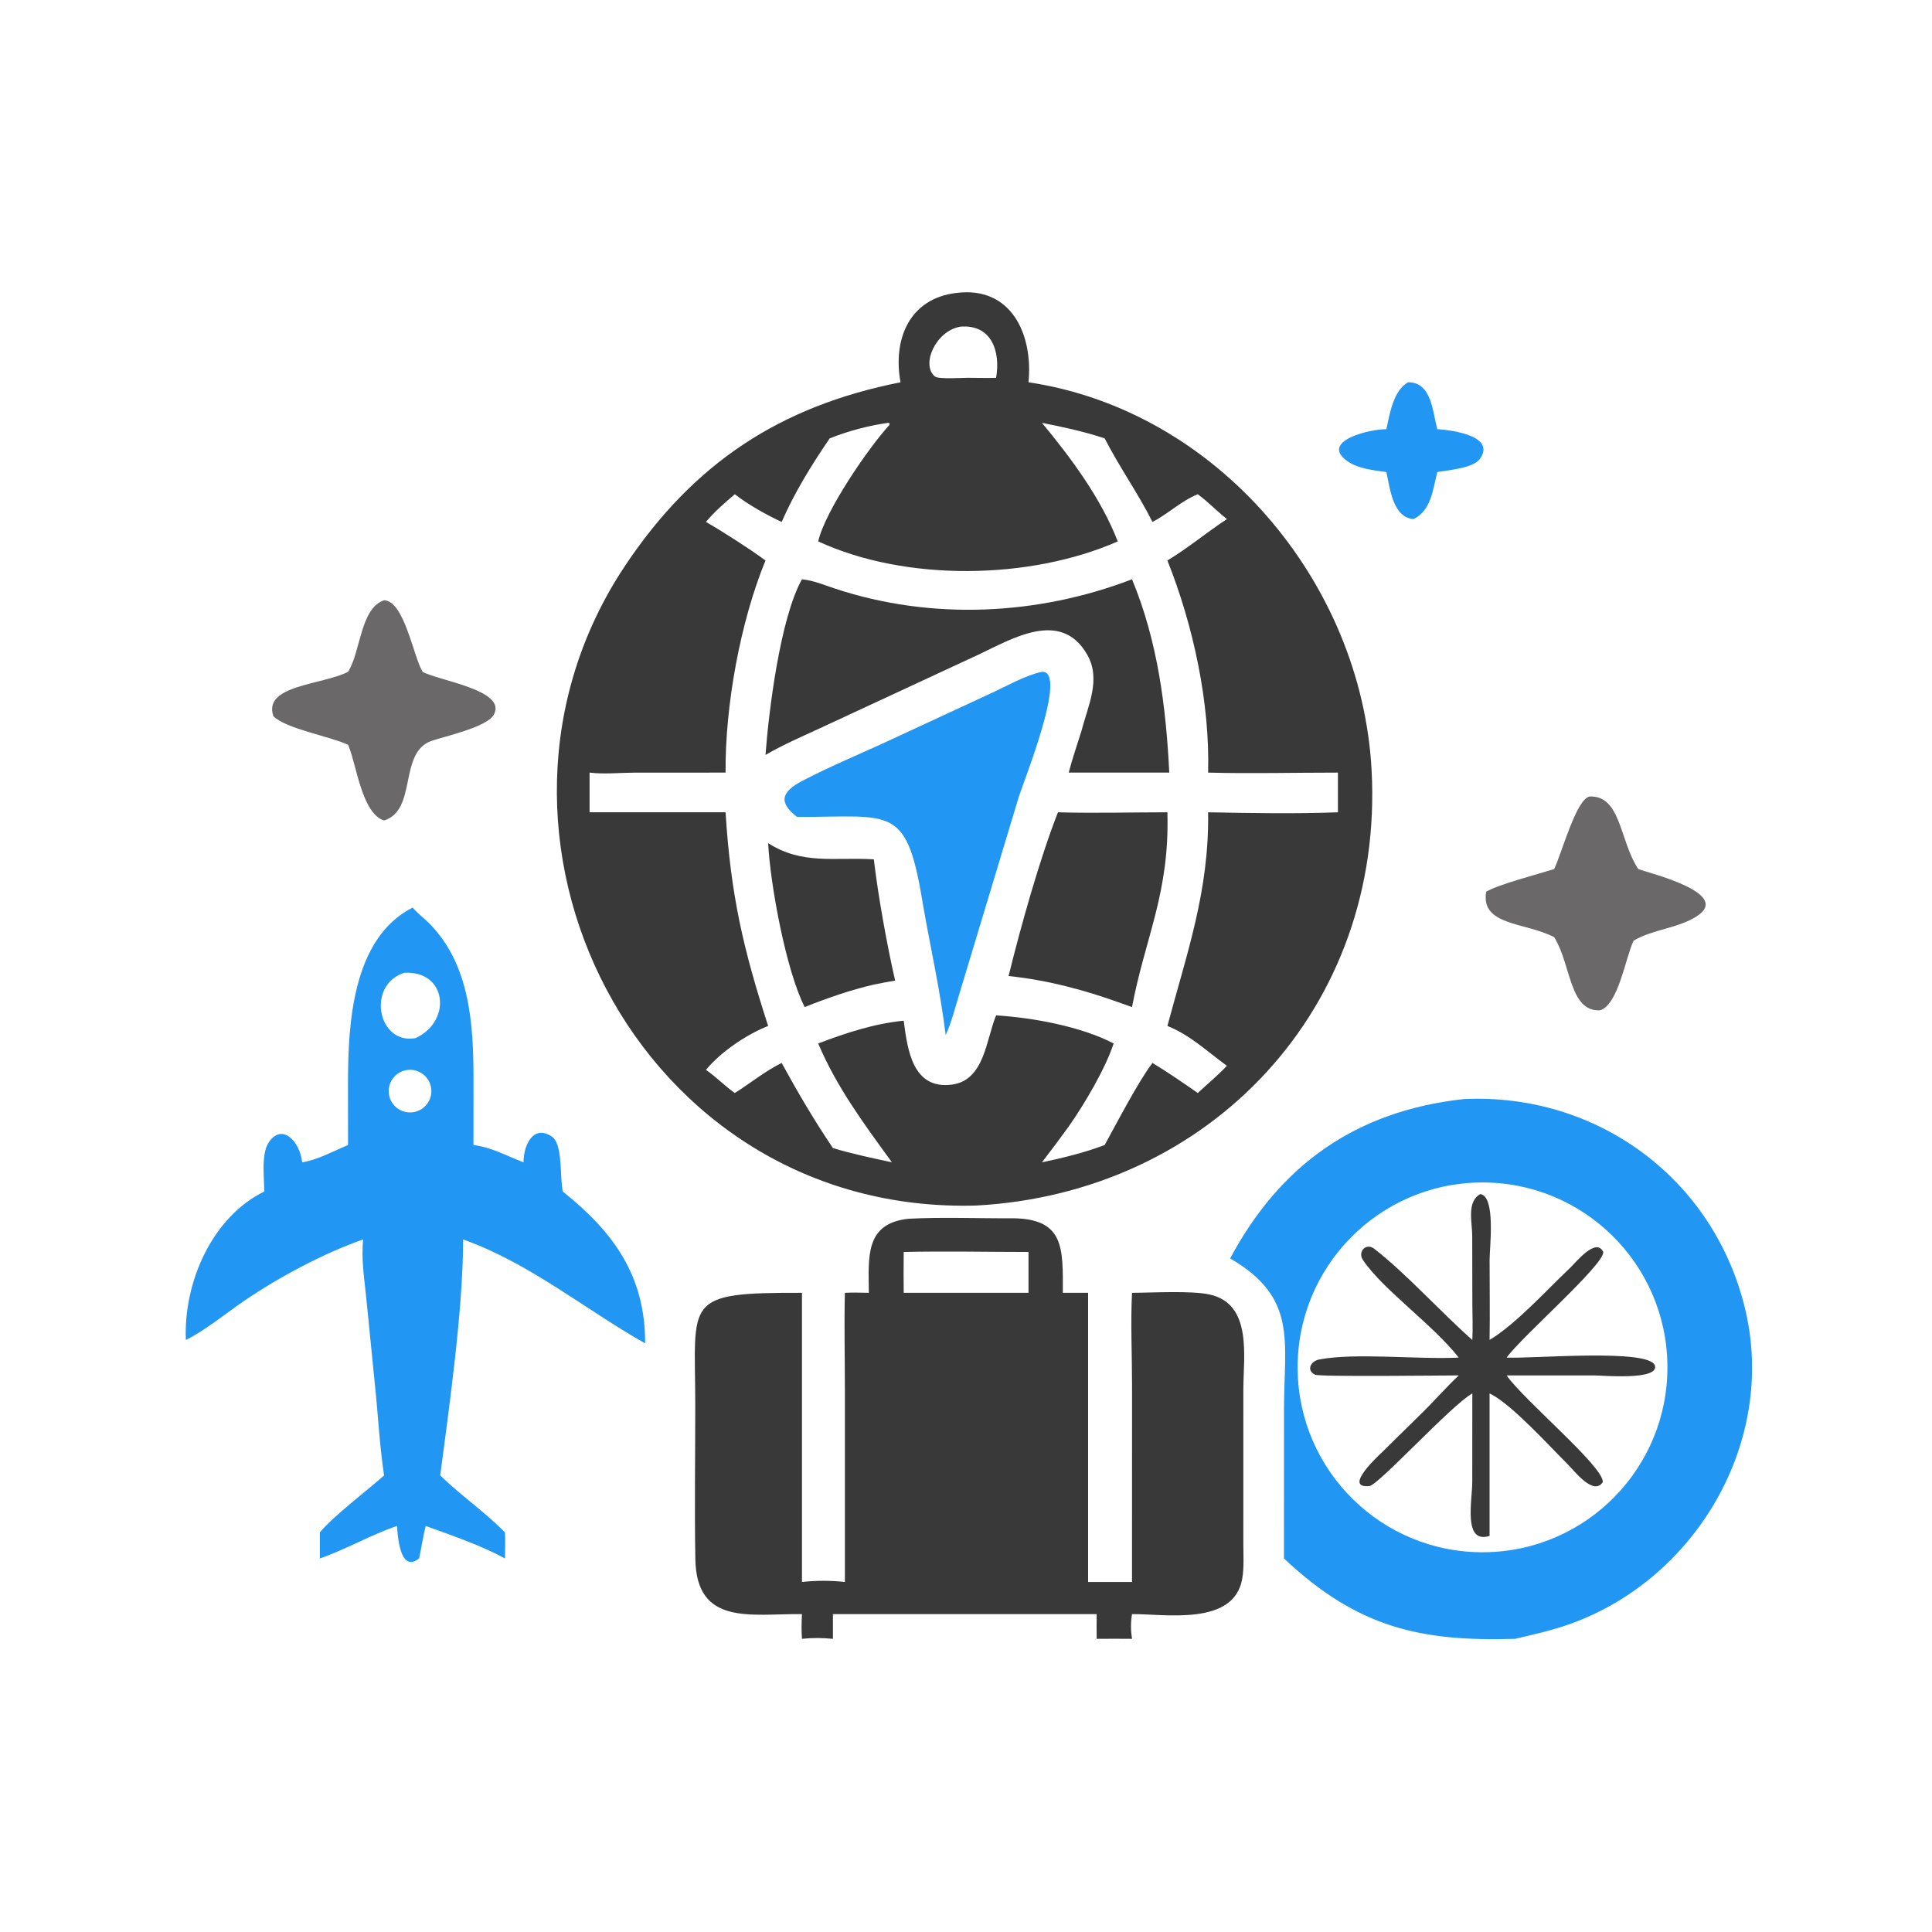
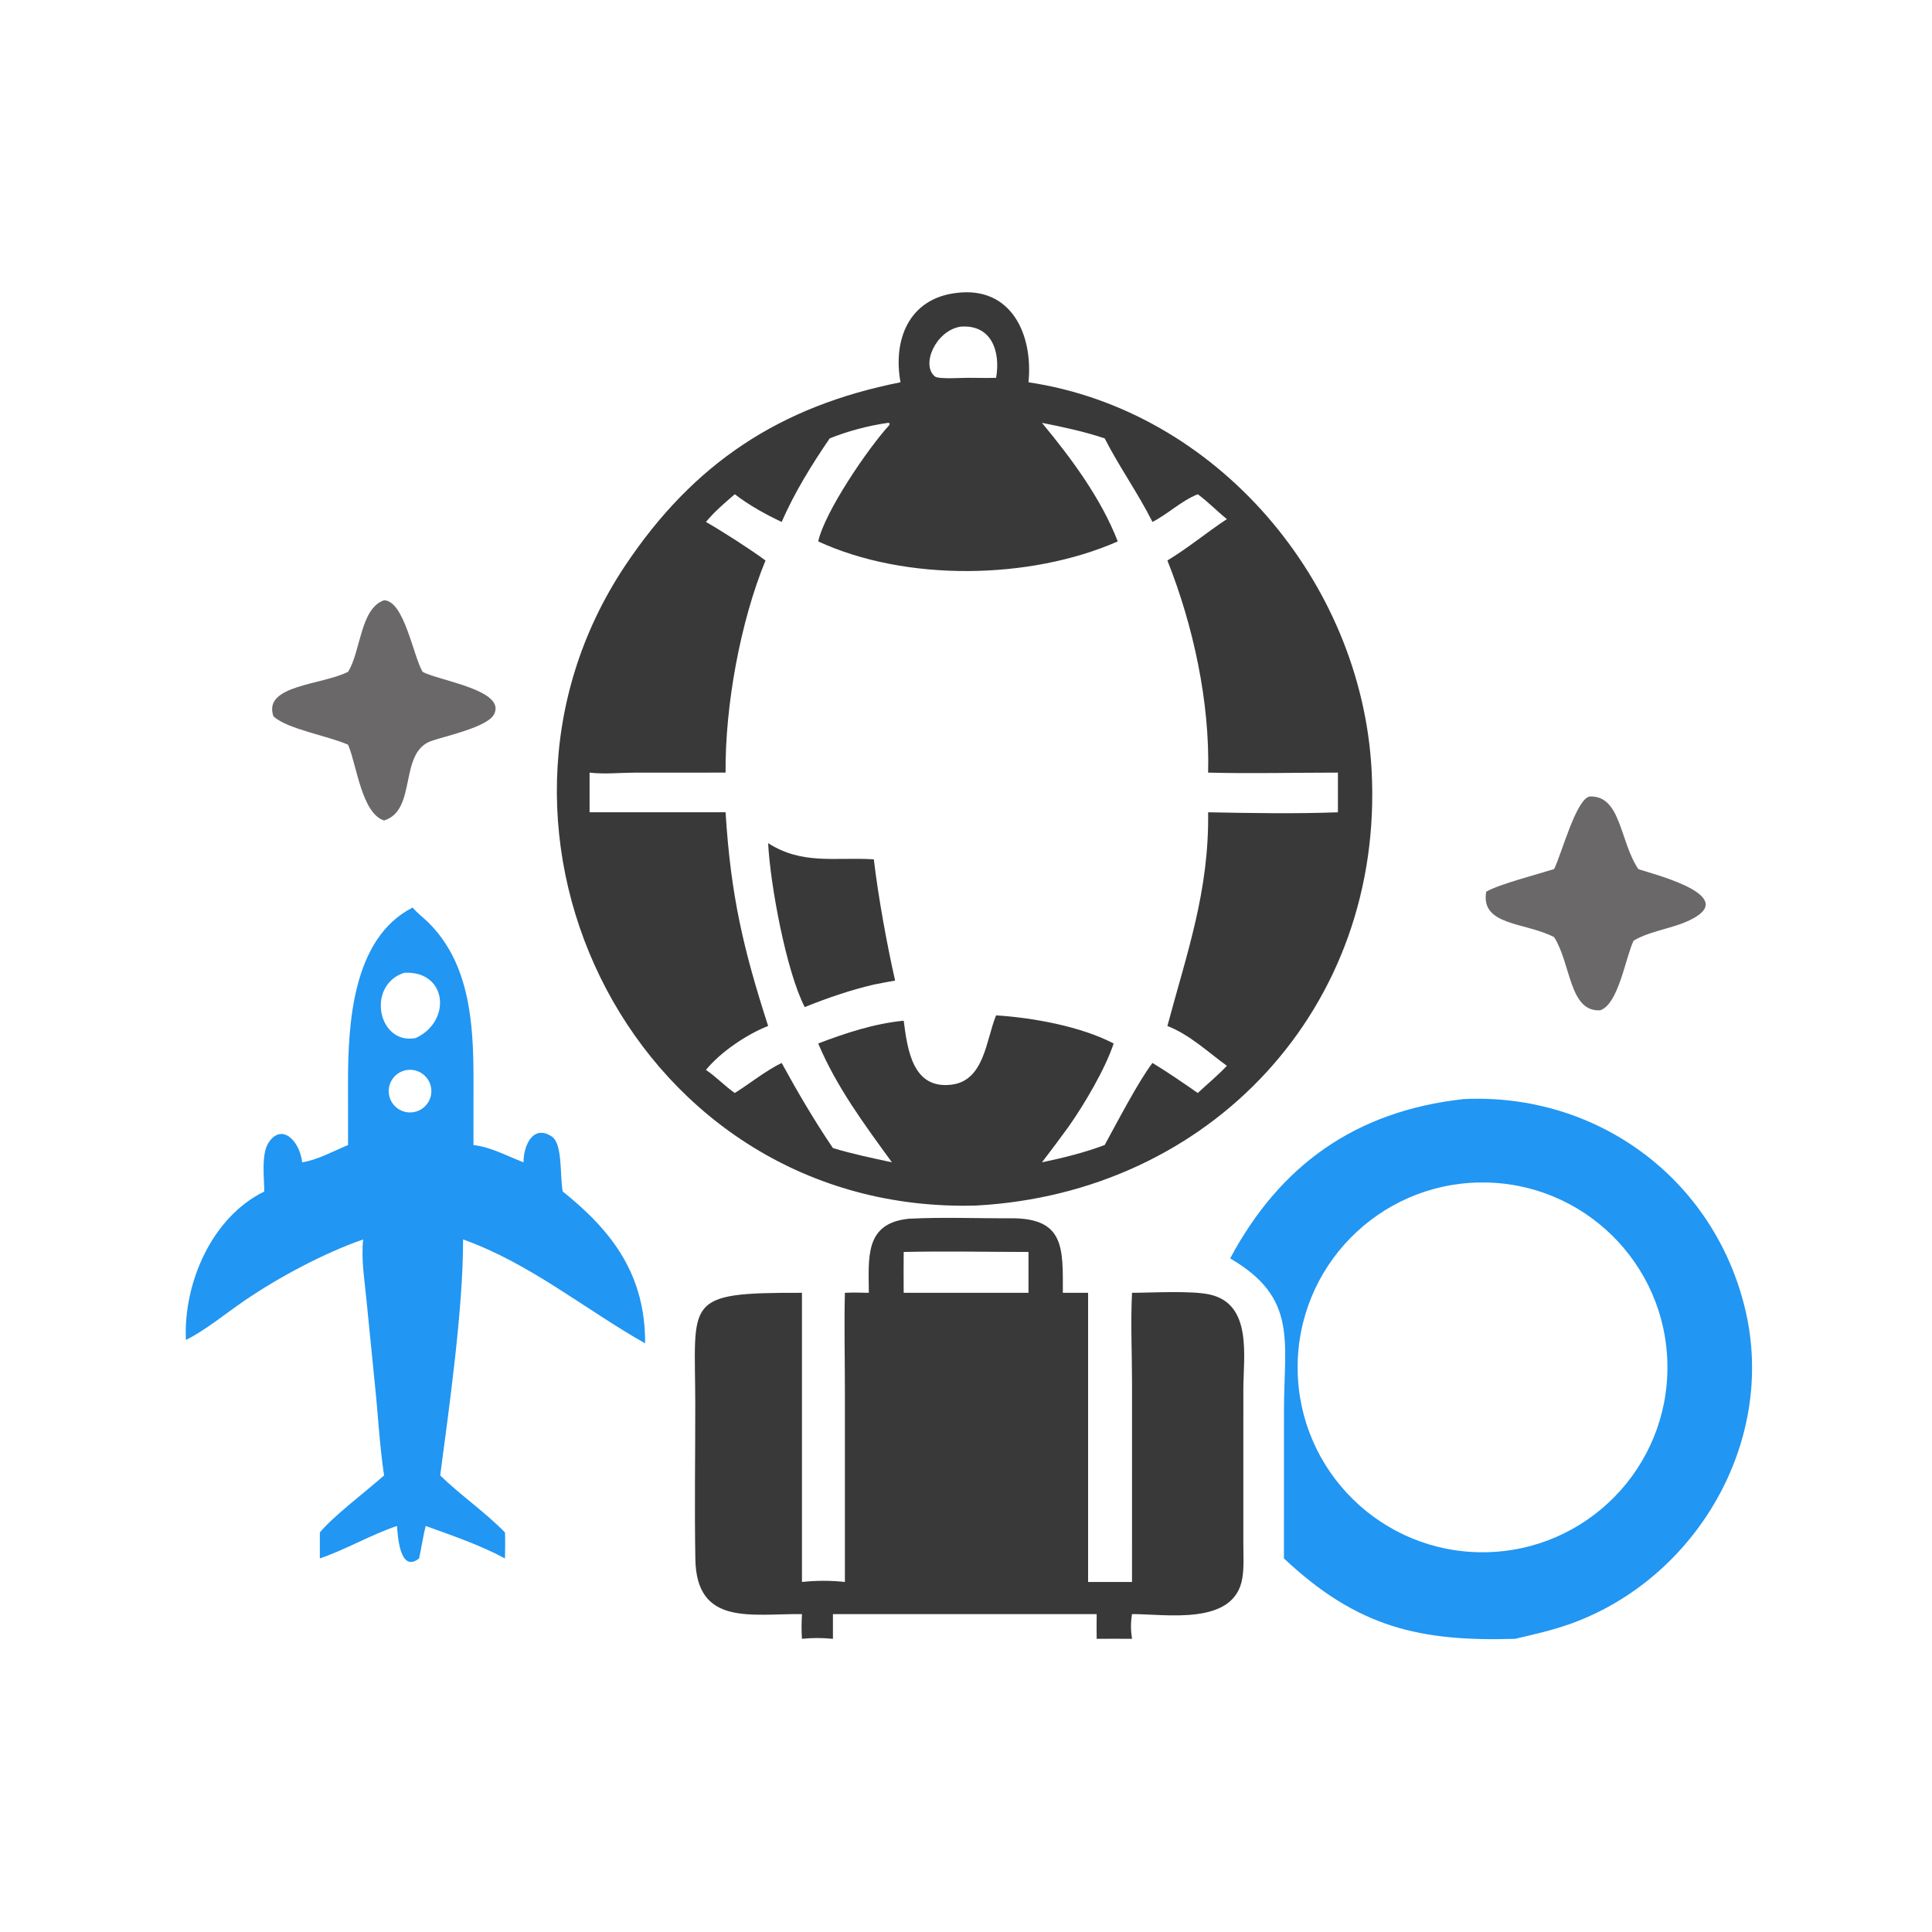
<svg xmlns="http://www.w3.org/2000/svg" version="1.1" style="display: block;" viewBox="0 0 2048 2048" width="512" height="512" preserveAspectRatio="none">
  <path transform="translate(0,0)" fill="rgb(57,57,57)" d="M 1013.92 310.519 C 1072.06 303.186 1095.26 354.59 1090.25 405.235 C 1290.04 435.106 1443.12 616.768 1453.94 816.158 C 1467.63 1068.25 1282.88 1264.59 1034.64 1277.93 C 675.102 1288 473.528 883.045 662.694 599.592 C 735.215 490.925 826.689 430.608 954.579 405.235 C 946.371 360.507 963.265 316.415 1013.92 310.519 z M 879.519 464.702 C 860.39 492.635 842.176 522.202 828.593 553.264 C 811.907 545.508 793.442 535.184 778.925 523.916 C 768.098 533.168 757.462 542.264 748.33 553.264 C 765.86 563.281 795.379 582.236 811.466 594.138 C 784.613 659.538 768.573 748.381 769.135 818.998 L 671.857 819.058 C 656.259 819.119 640.49 820.885 624.975 818.998 L 624.975 861.06 L 769.135 861.06 C 774.642 949.287 787.898 1005.92 814.261 1087.56 C 791.608 1096.41 763.854 1115.16 748.33 1134.14 C 759.204 1141.47 768.156 1151.14 778.925 1158.62 C 795.479 1148.24 811.053 1135.41 828.593 1126.76 C 845.452 1157.59 863.222 1187.91 882.95 1217.01 C 903.532 1223.17 924.503 1227.61 945.496 1232.11 C 916.382 1192.21 886.628 1151.98 867.334 1106.13 C 896.268 1095.08 926.945 1084.98 957.964 1081.98 C 961.995 1112.97 967.478 1155.07 1008.95 1149.75 C 1043.65 1145.3 1045.32 1101.86 1055.9 1076.33 C 1094.94 1078.79 1145.71 1087.99 1180.52 1106.13 C 1171.59 1133.23 1149.32 1170.76 1132.89 1194.13 C 1123.58 1206.91 1114.2 1219.6 1104.52 1232.11 C 1126.88 1227.44 1149.62 1221.83 1171.01 1213.76 C 1183.68 1190.69 1206.77 1146.23 1221.66 1126.76 C 1238.18 1136.79 1253.83 1147.59 1269.68 1158.62 C 1279.93 1149.11 1290.96 1139.96 1300.56 1129.81 C 1280.07 1114.89 1261.44 1097.06 1237.49 1087.56 C 1258.13 1010.24 1281.84 944.708 1280.65 861.06 C 1326.14 861.916 1372.79 862.768 1418.26 861.06 L 1418.26 818.998 C 1372.48 818.996 1326.38 820.178 1280.65 818.998 C 1282.64 744.767 1264.95 663 1237.49 594.138 C 1259.53 580.789 1279.14 564.427 1300.56 550.247 C 1289.96 541.809 1280.61 531.914 1269.68 523.916 C 1252.17 530.946 1238.38 544.676 1221.66 553.264 C 1206.33 522.725 1186.43 494.912 1171.01 464.702 C 1149.29 457.443 1126.97 452.674 1104.52 448.226 C 1135.56 485.734 1167.14 528.176 1184.87 573.919 C 1091.94 614.786 960.197 616.812 867.334 573.919 C 874.383 542.291 920.061 475.317 942.771 450.526 L 943.063 448.671 L 941.471 448.226 C 920.748 451.141 898.994 456.899 879.519 464.702 z M 1055.9 400.515 C 1060.81 372.952 1051.29 343.52 1018 346.283 C 991.502 350.858 976.166 386.93 991.018 399.055 C 995.116 402.4 1022.38 400.171 1029.39 400.515 C 1038.22 400.556 1047.08 400.771 1055.9 400.515 z" />
-   <path transform="translate(0,0)" fill="rgb(57,57,57)" d="M 850.113 614.068 C 862.589 615.35 873.708 620.169 885.497 624.056 C 987.567 657.71 1099.81 652.468 1199.98 614.068 C 1227.04 679.169 1236.06 749.126 1239.47 818.998 L 1132.89 818.998 C 1136.72 804.061 1141.91 789.274 1146.49 774.542 C 1153.18 748.402 1167.43 720.323 1152.6 694.171 C 1124.7 644.983 1072.23 677.577 1036.86 694.113 L 869.634 771.758 C 850.123 780.806 830.05 789.411 811.466 800.261 C 814.767 754.817 827.035 655.051 850.113 614.068 z" />
-   <path transform="translate(0,0)" fill="rgb(33,150,243)" d="M 1104.52 712.157 C 1132.67 710.719 1084.94 828.535 1079.91 844.854 L 1016.27 1055.85 C 1012.08 1069.59 1008.46 1084.17 1002.45 1097.23 C 996.978 1051.77 986.884 1007.1 978.93 962.041 C 961.198 852.26 947.967 865.979 845.014 866.031 C 824.807 850.496 828.259 839.393 850.375 827.809 C 881.56 811.475 914.813 798.015 946.711 783.012 L 1049.94 735.15 C 1067.05 727.32 1086.2 716.079 1104.52 712.157 z" />
-   <path transform="translate(0,0)" fill="rgb(57,57,57)" d="M 1121.46 861.06 C 1159.98 862.16 1198.94 861.071 1237.49 861.06 C 1239.97 946.812 1213.94 993.629 1199.98 1067.54 L 1189.72 1063.92 C 1150.33 1049.58 1110.93 1039.02 1069.13 1034.63 C 1082.23 981.445 1102.07 910.658 1121.46 861.06 z" />
  <path transform="translate(0,0)" fill="rgb(57,57,57)" d="M 814.261 893.806 C 850.661 916.989 884.736 908.465 925.14 910.866 L 926.299 910.944 C 930.95 950.523 940.151 1001.05 948.849 1039.45 C 941.304 1040.7 933.804 1042.22 926.299 1043.69 C 900.936 1049.63 877.2 1057.88 853.032 1067.54 C 833.314 1029.29 816.444 937.415 814.261 893.806 z" />
  <path transform="translate(0,0)" fill="rgb(33,150,243)" d="M 1551.3 1165.09 C 1692.57 1158.2 1816.86 1249.11 1850.01 1388 C 1883.41 1527.94 1798.21 1673.5 1664.53 1721.41 C 1645.48 1728.23 1625.79 1732.57 1606.14 1737.23 C 1505.51 1740.25 1439.22 1725.49 1361.03 1652.01 L 1361.07 1495.31 C 1361.06 1421.69 1376.06 1375.91 1304.01 1333.98 C 1356.93 1235.01 1436.95 1177.8 1551.3 1165.09 z M 1573.5 1645.45 C 1681.78 1644.37 1768.67 1555.69 1767.53 1447.41 C 1766.4 1339.13 1677.68 1252.29 1569.4 1253.47 C 1461.19 1254.65 1374.42 1343.31 1375.55 1451.51 C 1376.68 1559.72 1465.29 1646.54 1573.5 1645.45 z" />
-   <path transform="translate(0,0)" fill="rgb(57,57,57)" d="M 1569.21 1265.76 C 1585.72 1268.21 1579.04 1321.98 1579.03 1335.72 C 1579 1363.93 1579.5 1392.19 1579 1420.4 C 1606.53 1404.01 1639.73 1367.29 1664.06 1344.31 C 1670.5 1338.23 1691.96 1311.07 1699.54 1327.18 C 1700.29 1341.09 1612.78 1417.12 1597.11 1439.09 C 1621.7 1440.61 1750.3 1428.94 1754.37 1447.96 C 1757.67 1463.4 1698.46 1458.01 1690.4 1458.02 L 1597.11 1457.99 C 1614.9 1483.86 1699.95 1554.63 1699.06 1571.04 C 1689.31 1586.11 1668.84 1559.14 1661.75 1552.1 C 1642.59 1533.07 1602.7 1489.1 1580.59 1477.89 L 1579 1477.09 L 1579 1628.13 C 1550.66 1636.99 1560.67 1591.08 1560.67 1570.52 L 1560.71 1477.09 C 1538.54 1489.42 1461.22 1574.3 1451.71 1575.25 C 1422.26 1578.18 1463.25 1541.23 1465.87 1538.62 L 1506.64 1498.51 C 1520.2 1485.32 1532.59 1471.01 1546.32 1457.99 C 1530.93 1457.99 1398.88 1459.66 1393.97 1457.21 C 1384.19 1452.33 1389.79 1442.81 1398.15 1441.17 C 1436.24 1433.68 1504.16 1441.32 1546.32 1439.09 C 1518.38 1403.59 1466.49 1367.64 1444.85 1335.77 C 1438.72 1326.75 1448.25 1317.16 1456.66 1323.67 C 1489.82 1349.31 1527.49 1391.06 1560.71 1420.4 C 1561.4 1407.81 1560.78 1394.93 1560.75 1382.3 L 1560.62 1310.02 C 1560.6 1295.69 1554.53 1273.87 1569.21 1265.76 z" />
  <path transform="translate(0,0)" fill="rgb(57,57,57)" d="M 963.243 1291.92 C 999 1290.04 1035.7 1291.62 1071.56 1291.42 C 1128.93 1291.11 1126.68 1323.38 1126.66 1370.43 L 1153.43 1370.43 L 1153.43 1676.94 L 1199.98 1676.94 L 1200.01 1467.43 C 1200 1435.33 1198.4 1402.45 1199.98 1370.43 C 1221.35 1370.38 1262.45 1367.94 1282.08 1372.19 C 1327.98 1382.13 1317.98 1438.19 1318 1473.08 L 1317.98 1635.73 C 1317.97 1647.88 1318.9 1661.37 1316.85 1673.32 C 1308.18 1723.99 1235.31 1710.78 1199.98 1711.01 C 1198.51 1720.25 1198.55 1728 1199.98 1737.23 C 1187.49 1737.13 1175.01 1737.1 1162.52 1737.23 C 1162.33 1728.5 1162.5 1719.74 1162.52 1711.01 L 1096.5 1711.01 L 882.95 1711.01 L 882.95 1737.23 C 871.642 1736.13 861.444 1736.04 850.113 1737.23 C 849.456 1728.41 849.648 1719.84 850.113 1711.01 C 796.083 1710.49 738.353 1723.85 737.102 1652.73 C 736.143 1598.18 737.043 1543.46 737.008 1488.89 C 736.938 1377.66 723.205 1370.1 850.113 1370.43 L 850.113 1676.94 C 865.586 1675.33 880.142 1675.29 895.619 1676.94 L 895.619 1472.61 C 895.615 1438.61 894.769 1404.41 895.619 1370.43 C 904.074 1370 912.534 1370.27 920.994 1370.43 C 920.779 1332.91 916.41 1296.74 963.243 1291.92 z M 957.964 1370.43 L 1090.25 1370.43 L 1090.25 1327.14 C 1046.22 1327.12 1001.97 1326.12 957.964 1327.14 C 957.735 1341.57 957.887 1356 957.964 1370.43 z" />
  <path transform="translate(0,0)" fill="rgb(33,150,243)" d="M 437.435 962.041 C 442.187 967.836 449.002 972.846 454.355 978.163 C 498.012 1021.52 501.916 1085.32 501.932 1143.29 L 501.896 1213.76 C 521.29 1216.24 537.025 1225.26 554.962 1232.11 C 554.865 1214.12 565.289 1191.42 585.105 1204.89 C 596.72 1212.78 593.311 1247.5 596.549 1263.04 C 649.842 1305.71 684.106 1351.85 683.859 1424.02 C 619.462 1387.55 561.45 1338.95 490.889 1313.87 C 491.017 1386.84 476.222 1491.27 466.639 1564.04 C 488.477 1585.31 514.135 1602.73 535.293 1624.48 C 535.73 1633.62 535.377 1642.86 535.293 1652.01 C 509.141 1637.87 479.203 1627.7 451.245 1617.57 C 448.425 1628.88 446.772 1640.61 444.255 1652.01 C 423.419 1668.43 421.536 1625.98 420.844 1617.57 C 392.894 1627.04 366.902 1642.41 339.053 1652.01 L 339.053 1624.48 C 352.661 1607.68 389.298 1579.94 407.125 1564.04 C 402.229 1531.26 400.649 1497.56 397.099 1464.56 L 388.442 1377.76 C 386.423 1356.54 382.707 1335.18 384.968 1313.87 C 343.481 1328.22 295.289 1354.08 258.892 1378.9 C 240.487 1391.46 216.404 1411.1 197.025 1420.4 C 194.419 1359.84 224.524 1290.31 280.142 1263.04 C 280.073 1248.82 276.824 1223.71 284.472 1211.63 C 298.181 1189.98 317.511 1208.65 320.363 1232.11 C 336.76 1229.49 353.606 1220.18 368.956 1213.76 L 368.908 1148.09 C 368.892 1085.86 373.355 994.629 437.435 962.041 z M 440.491 1100.43 C 479.183 1082.8 474.206 1028.74 428.49 1031.18 C 388.017 1044.33 400.638 1107.79 440.491 1100.43 z M 412.05 1157 C 412.154 1163.43 414.989 1169.51 419.847 1173.72 C 424.704 1177.93 431.125 1179.87 437.502 1179.06 C 449.957 1177.48 458.736 1166.05 457.053 1153.61 C 455.37 1141.16 443.871 1132.48 431.443 1134.26 C 420.176 1135.87 411.867 1145.62 412.05 1157 z" />
  <path transform="translate(0,0)" fill="rgb(106,104,105)" d="M 1685.01 844.332 C 1718.49 842.899 1716.79 891.794 1736.69 921.251 C 1747.54 925.447 1836.87 946.733 1798.62 971.308 C 1778.68 984.123 1752.38 985.003 1731.71 997.096 C 1723.1 1014.77 1715.77 1064.52 1696.28 1070.93 C 1663.37 1072.95 1665.46 1021.69 1647.43 993.407 C 1616.67 977.364 1569.24 981.516 1575.43 945.253 C 1588.47 937.482 1631.07 926.459 1647.43 921.251 C 1655.54 904.709 1670.67 847.279 1685.01 844.332 z" />
  <path transform="translate(0,0)" fill="rgb(106,104,105)" d="M 407.125 636.295 C 428.5 636.942 437.978 695.22 447.954 712.157 C 464.742 721.532 537.29 731.449 523.628 757.36 C 516.485 770.907 471.32 780.457 457.145 785.482 C 422.355 797.817 442.427 858.913 407.125 869.741 C 383.614 862.227 378.137 811.547 369.435 790.591 L 368.956 789.461 C 348.732 780.237 303.515 772.667 289.833 759.225 C 278.343 726.07 341.635 726.211 368.956 712.157 C 382.535 690.671 381.783 644.946 407.125 636.295 z" />
-   <path transform="translate(0,0)" fill="rgb(33,150,243)" d="M 1492.58 405.235 C 1517.59 404.962 1518.51 436.16 1523.62 454.964 C 1537.2 455.704 1587.01 461.711 1568.43 486.84 C 1561.45 496.281 1534.55 498.479 1523.62 500.393 C 1518.82 518.623 1517.36 541.063 1498.35 550.247 C 1476.2 548.468 1473.53 517.325 1469.59 500.393 C 1456.18 498.505 1439.58 496.918 1428.24 488.828 C 1398.47 467.587 1452.36 454.672 1469.59 454.964 C 1473.25 438.468 1476.94 414.089 1492.58 405.235 z" />
</svg>